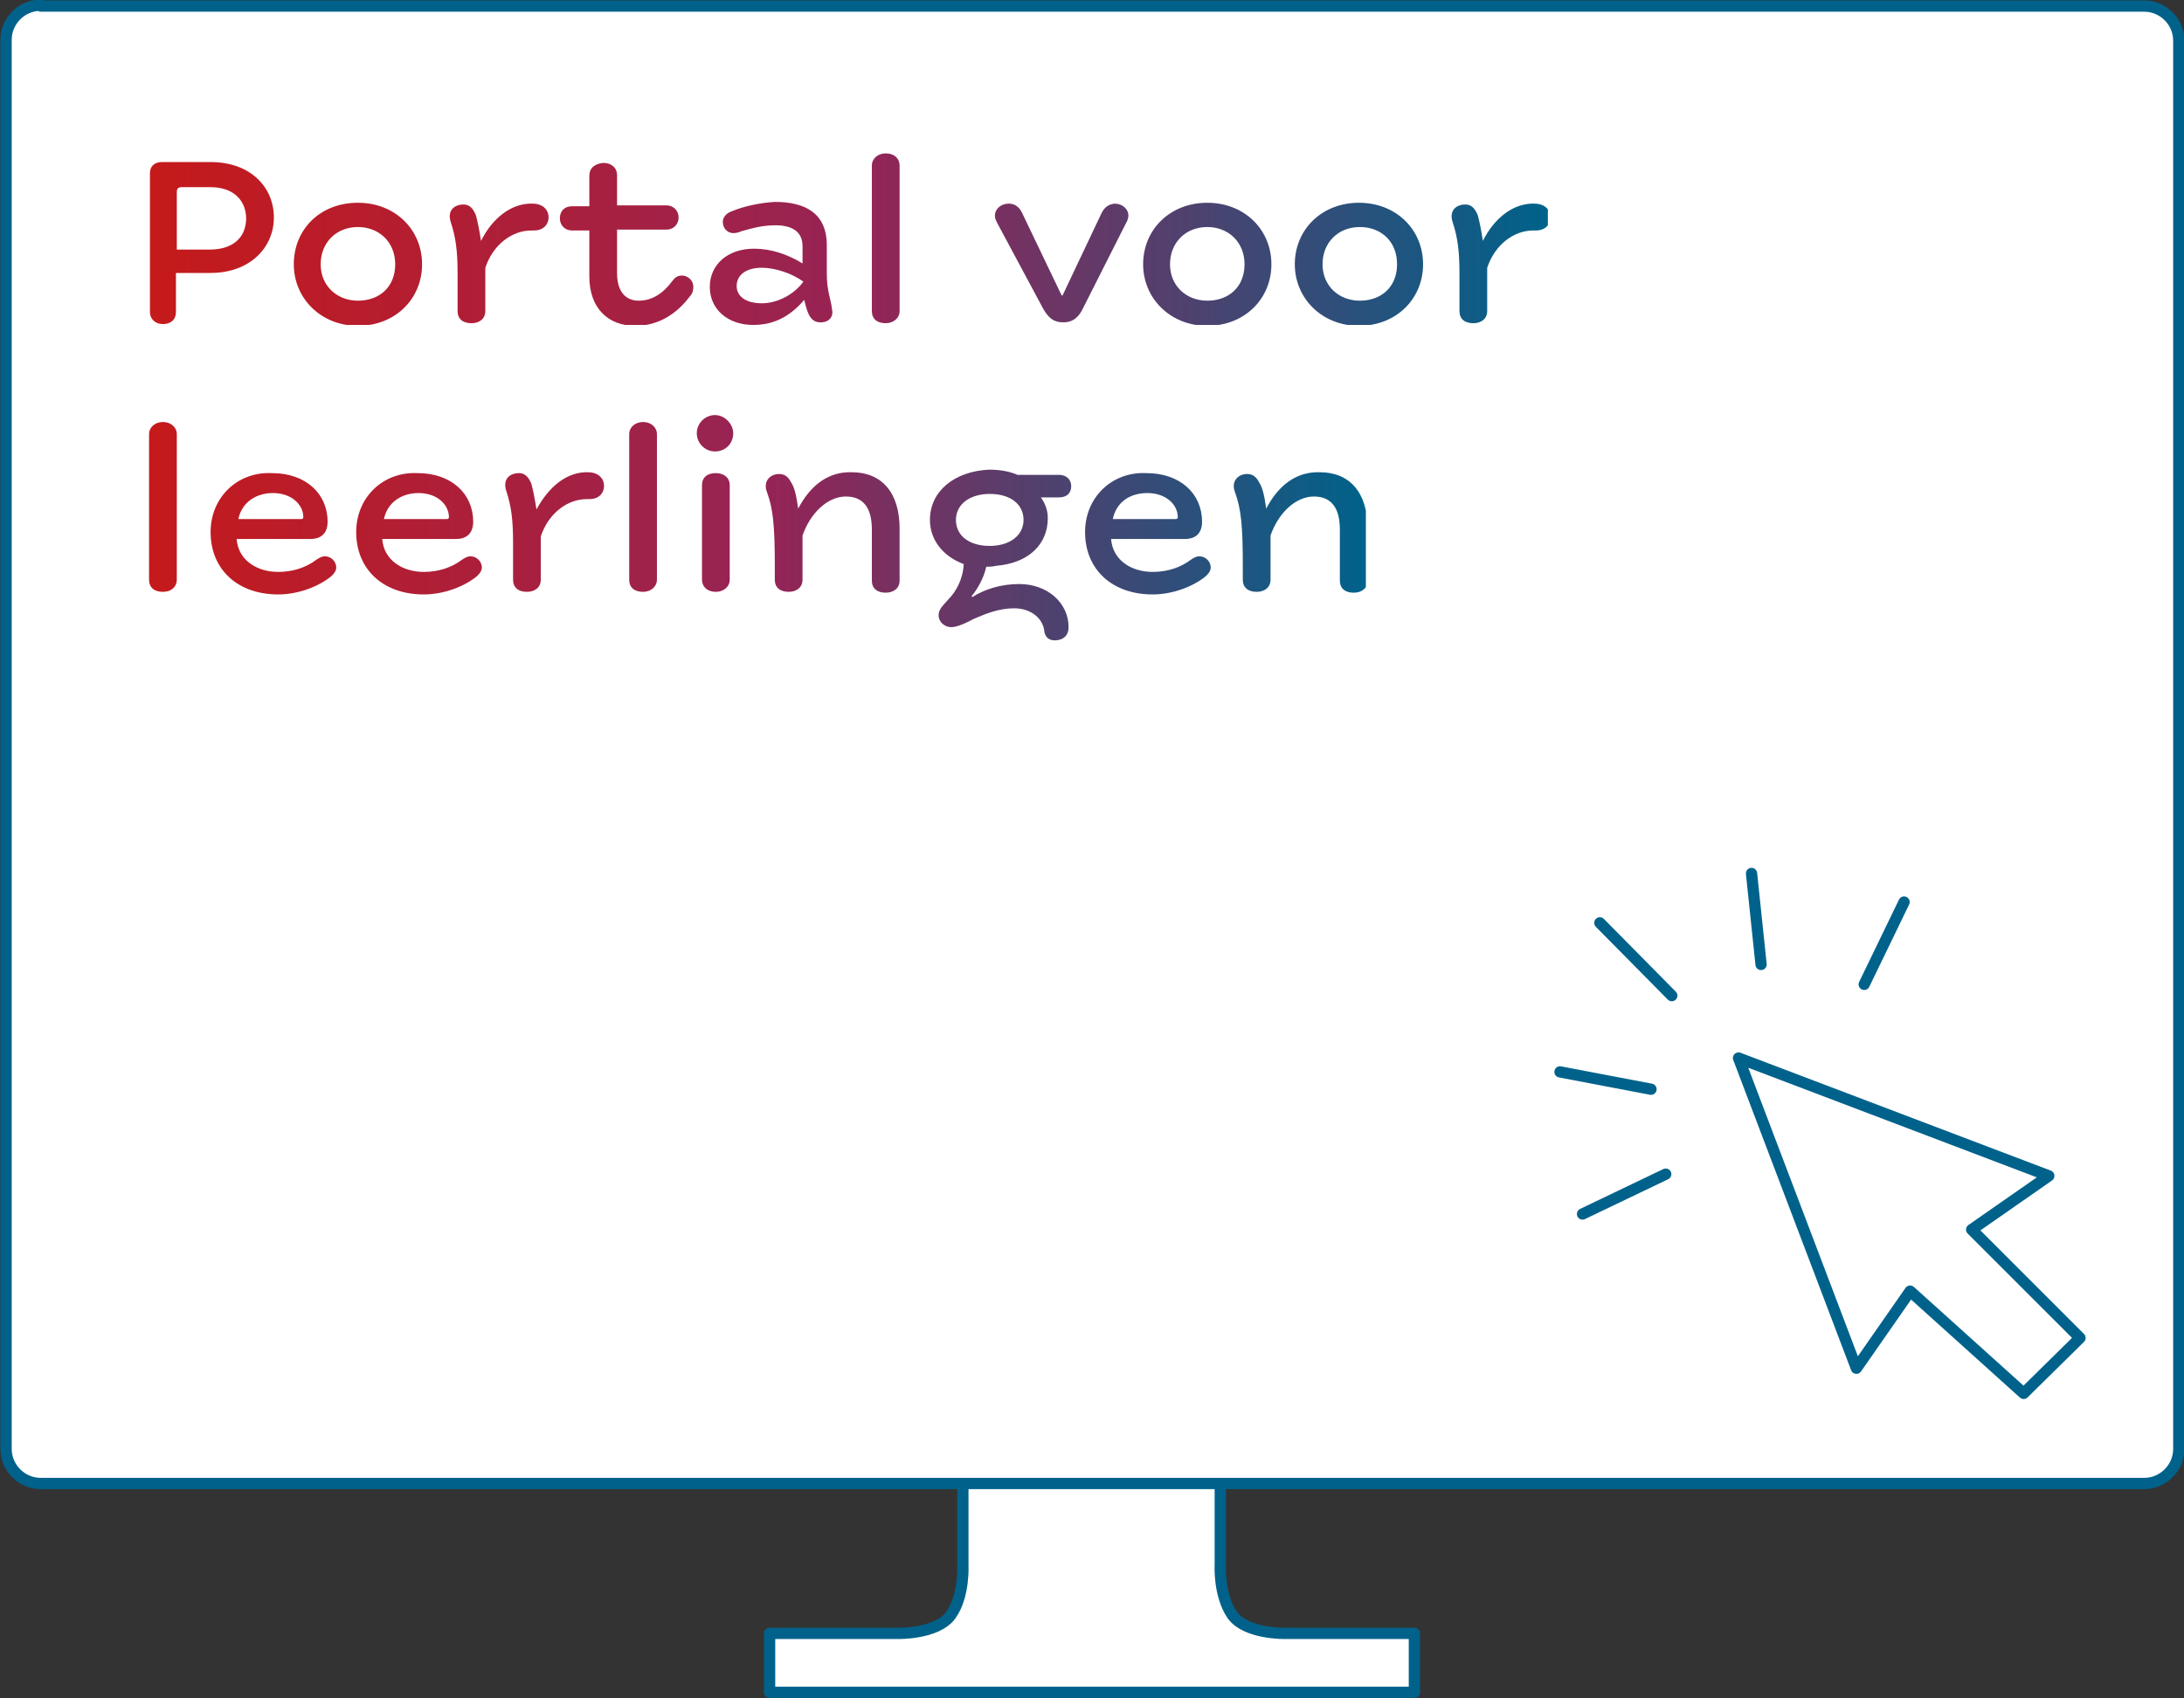
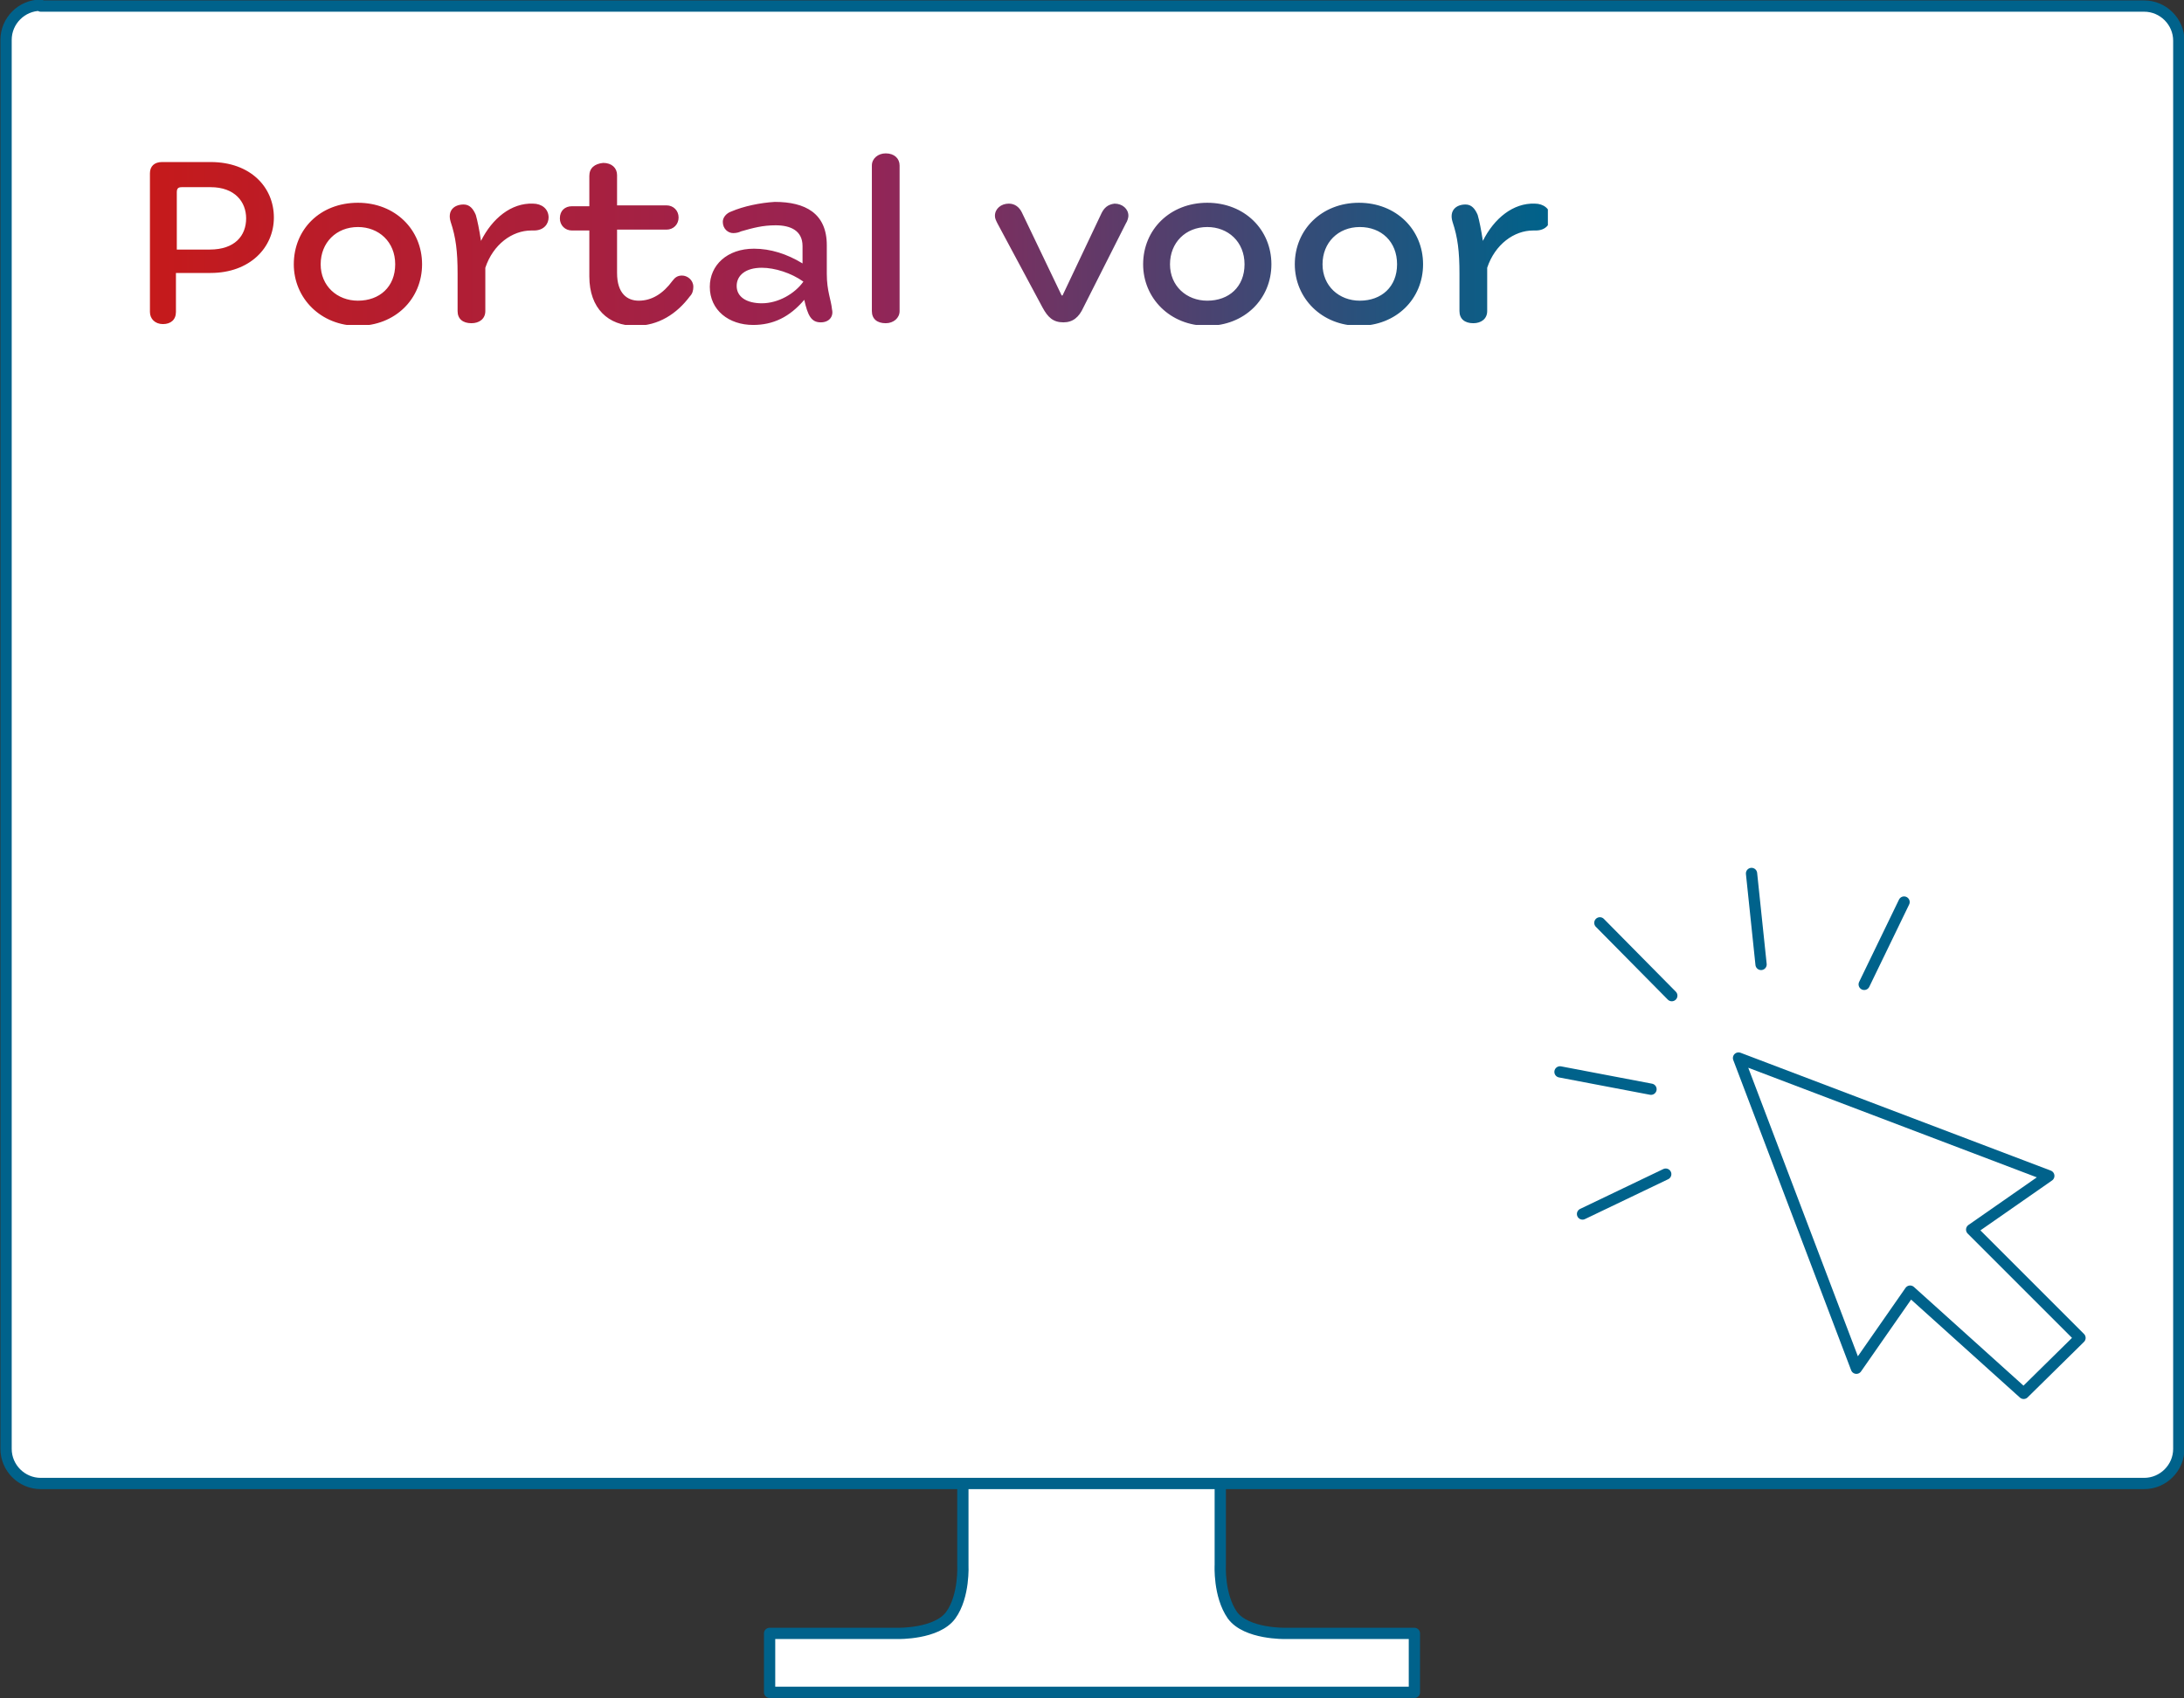
<svg xmlns="http://www.w3.org/2000/svg" xmlns:xlink="http://www.w3.org/1999/xlink" version="1.1" id="Laag_1" x="0px" y="0px" viewBox="0 0 252 196" style="enable-background:new 0 0 252 196;" xml:space="preserve">
  <rect x="0" y="0" width="252" height="196" fill="#333333" stroke="none" />
  <style type="text/css">
	.st0{fill:#FFFFFF;}
	.st1{fill:none;stroke:#00628B;stroke-width:1.301;stroke-linecap:round;stroke-linejoin:round;}
	.st2{fill:none;stroke:#00628B;stroke-width:1.3;stroke-linecap:round;stroke-linejoin:round;}
	.st3{fill:none;stroke:#00628B;stroke-width:1.3;stroke-linecap:round;}
	.st4{clip-path:url(#SVGID_2_);fill:url(#SVGID_3_);}
	.st5{clip-path:url(#SVGID_5_);fill:url(#SVGID_6_);}
</style>
  <g>
    <path class="st0" d="M163.2,188.5v6.8H88.8v-6.8h14.8c0,0,4.5,0.1,6.1-2.1c1.6-2.2,1.4-5.8,1.4-5.8V171l29.7,0l0,9.6   c0,0-0.2,3.5,1.4,5.8c1.6,2.2,6.1,2.1,6.1,2.1L163.2,188.5" />
    <path class="st1" d="M163.2,188.5v6.8H88.8v-6.8h14.8c0,0,4.5,0.1,6.1-2.1c1.6-2.2,1.4-5.8,1.4-5.8V171l29.7,0l0,9.6   c0,0-0.2,3.5,1.4,5.8c1.6,2.2,6.1,2.1,6.1,2.1L163.2,188.5" />
    <path class="st0" d="M4.7,0.6c-2.2,0-4,1.8-4,4v162.6c0,2.2,1.8,4,4,4h242.7c2.2,0,4-1.8,4-4V4.7c0-2.2-1.8-4-4-4H4.7z" />
    <path class="st1" d="M4.7,0.6c-2.2,0-4,1.8-4,4v162.6c0,2.2,1.8,4,4,4h242.7c2.2,0,4-1.8,4-4V4.7c0-2.2-1.8-4-4-4H4.7z" />
  </g>
  <g>
    <polygon class="st2" points="236.4,135.7 200.6,122.1 214.2,157.9 220.4,149 233.5,160.8 240,154.4 227.5,141.9  " />
    <line class="st3" x1="184.6" y1="106.5" x2="192.9" y2="114.9" />
    <line class="st3" x1="192.2" y1="135.5" x2="182.6" y2="140.1" />
    <line class="st3" x1="215.1" y1="113.6" x2="219.7" y2="104.1" />
    <line class="st3" x1="203.2" y1="111.3" x2="202.1" y2="100.8" />
    <line class="st3" x1="190.5" y1="125.7" x2="180" y2="123.7" />
  </g>
  <g>
    <g>
      <defs>
        <path id="SVGID_1_" d="M81,56v10.9c0,0.8,0.6,1.4,1.6,1.4c0.9,0,1.6-0.6,1.6-1.4V56c0-0.9-0.7-1.4-1.6-1.4     C81.6,54.6,81,55.1,81,56 M31.5,56.9c2.1,0,3.5,1.3,3.5,2.8c0,0.1-0.1,0.2-0.2,0.2h-7.3C27.9,58,29.5,56.9,31.5,56.9 M24.3,61.4     c0,4.3,3.1,7.2,7.8,7.2c2.3,0,4.6-0.9,6-2c0.5-0.4,0.7-0.8,0.7-1.1c0-0.7-0.6-1.3-1.3-1.3c-0.4,0-0.7,0.2-1,0.4     c-1.2,0.9-2.7,1.4-4.4,1.4c-2.4,0-4.6-1.3-4.8-3.8h8.5c1.4,0,2-0.8,2-2c0-3.2-2.5-5.6-6.4-5.6C27.4,54.4,24.3,57.4,24.3,61.4      M48.3,56.9c2.1,0,3.5,1.3,3.5,2.8c0,0.1-0.1,0.2-0.2,0.2h-7.3C44.7,58,46.3,56.9,48.3,56.9 M41.1,61.4c0,4.3,3.1,7.2,7.8,7.2     c2.3,0,4.6-0.9,6-2c0.5-0.4,0.7-0.8,0.7-1.1c0-0.7-0.6-1.3-1.3-1.3c-0.4,0-0.7,0.2-1,0.4c-1.2,0.9-2.7,1.4-4.4,1.4     c-2.4,0-4.6-1.3-4.8-3.8h8.5c1.4,0,2-0.8,2-2c0-3.2-2.5-5.6-6.4-5.6C44.2,54.4,41.1,57.4,41.1,61.4 M61.9,58.8L61.9,58.8     c-0.2-1.3-0.4-2.3-0.6-3c-0.3-0.7-0.7-1.2-1.4-1.2c-1.1,0-1.9,0.7-1.5,2c0.6,1.8,0.8,3.4,0.8,6v4.3c0,0.9,0.6,1.4,1.6,1.4     c0.9,0,1.6-0.5,1.6-1.4v-5c0.9-2.7,3.1-4.3,5.3-4.3h0.3c1.2,0,1.7-0.8,1.7-1.5c0-1-0.8-1.6-1.8-1.6     C65.4,54.4,63.3,56.2,61.9,58.8 M92.1,58.7L92.1,58.7c-0.2-1.4-0.4-2.4-0.8-3c-0.3-0.6-0.7-1-1.4-1c-1,0-1.9,0.8-1.4,2.1     c0.7,1.9,0.9,3.9,0.9,8.4v1.7c0,0.9,0.6,1.4,1.6,1.4c0.9,0,1.6-0.5,1.6-1.4v-5.1c0.9-2.6,2.9-4.5,5-4.5c2,0,3,1.3,3,3.8v5.9     c0,0.9,0.6,1.4,1.6,1.4c0.9,0,1.6-0.5,1.6-1.4v-6c0-4.2-2.1-6.5-5.5-6.5C95.6,54.4,93.5,56,92.1,58.7 M110.3,60     c0-1.8,1.6-3,3.9-3c2.4,0,3.9,1.2,3.9,3c0,1.8-1.6,3-3.9,3C111.8,63,110.3,61.8,110.3,60 M107.3,60c0,2.3,1.5,4.2,3.9,5.1     c-0.1,1.8-0.9,3.2-1.8,4.1c-0.6,0.7-1.1,1.1-1.1,1.8c0,0.6,0.4,1.1,1,1.3c0.3,0.1,0.6,0.1,1,0c0.8-0.2,1.5-0.6,2.1-0.9     c1.4-0.6,2.9-1.2,4.6-1.2c2.1,0,3.4,1.3,3.5,2.7c0.1,0.5,0.4,1,1.2,1c1,0,1.6-0.6,1.6-1.5c0-2.8-2.4-5-5.7-5     c-2.1,0-4,0.6-5.4,1.5l-0.1-0.1c0.6-0.7,1.4-2,1.7-3.4c0.4,0,0.7,0,1.1-0.1c3.8-0.3,6-2.5,6-5.5c0-0.9-0.3-1.7-0.8-2.4h2.1     c0.9,0,1.4-0.5,1.4-1.3c0-0.8-0.6-1.3-1.4-1.3h-4.8c-0.9-0.4-2-0.6-3.3-0.6C110.1,54.4,107.3,56.7,107.3,60 M132.4,56.9     c2.1,0,3.5,1.3,3.5,2.8c0,0.1-0.1,0.2-0.2,0.2h-7.3C128.8,58,130.3,56.9,132.4,56.9 M125.2,61.4c0,4.3,3.1,7.2,7.8,7.2     c2.3,0,4.6-0.9,6-2c0.5-0.4,0.7-0.8,0.7-1.1c0-0.7-0.6-1.3-1.3-1.3c-0.4,0-0.7,0.2-1,0.4c-1.2,0.9-2.7,1.4-4.4,1.4     c-2.4,0-4.6-1.3-4.8-3.8h8.5c1.4,0,2-0.8,2-2c0-3.2-2.5-5.6-6.4-5.6C128.3,54.4,125.2,57.4,125.2,61.4 M146.1,58.7L146.1,58.7     c-0.2-1.4-0.4-2.4-0.8-3c-0.3-0.6-0.7-1-1.4-1c-1,0-1.9,0.8-1.4,2.1c0.7,1.9,0.9,3.9,0.9,8.4v1.7c0,0.9,0.6,1.4,1.6,1.4     c0.9,0,1.6-0.5,1.6-1.4v-5.1c0.9-2.6,2.9-4.5,5-4.5c2,0,3,1.3,3,3.8v5.9c0,0.9,0.6,1.4,1.6,1.4c0.9,0,1.6-0.5,1.6-1.4v-6     c0-4.2-2.1-6.5-5.5-6.5C149.6,54.4,147.5,56,146.1,58.7 M17.2,50.1v16.8c0,0.9,0.6,1.4,1.6,1.4s1.6-0.6,1.6-1.4V50.1     c0-0.8-0.7-1.4-1.6-1.4S17.2,49.3,17.2,50.1 M72.6,50.1v16.8c0,0.9,0.6,1.4,1.6,1.4c0.9,0,1.6-0.6,1.6-1.4V50.1     c0-0.8-0.7-1.4-1.6-1.4C73.3,48.7,72.6,49.3,72.6,50.1 M80.4,50c0,1.2,1,2.1,2.1,2.1c1.2,0,2.1-0.9,2.1-2.1c0-1.1-1-2.1-2.1-2.1     C81.4,47.9,80.4,48.8,80.4,50" />
      </defs>
      <clipPath id="SVGID_2_">
        <use xlink:href="#SVGID_1_" style="overflow:visible;" />
      </clipPath>
      <linearGradient id="SVGID_3_" gradientUnits="userSpaceOnUse" x1="79.538" y1="124.246" x2="80.538" y2="124.246" gradientTransform="matrix(140.447 0 0 -140.447 -11153.663 17510.838)">
        <stop offset="0" style="stop-color:#C51A1B" />
        <stop offset="0.511" style="stop-color:#952456" />
        <stop offset="0.999" style="stop-color:#00628A" />
        <stop offset="1" style="stop-color:#00628A" />
      </linearGradient>
-       <rect x="17.2" y="47.9" class="st4" width="140.4" height="26.2" />
    </g>
    <g>
      <defs>
        <path id="SVGID_4_" d="M127.1,24.6l-4.5,9.5h-0.1l-4.6-9.6c-0.3-0.6-0.8-1-1.5-1c-0.9,0-1.6,0.6-1.6,1.4c0,0.3,0.1,0.5,0.3,0.9     l5.2,9.7c0.6,1.1,1.2,1.7,2.4,1.7c1.1,0,1.8-0.6,2.3-1.7l4.9-9.7c0.2-0.3,0.3-0.7,0.3-0.9c0-0.8-0.7-1.4-1.6-1.4     C127.8,23.6,127.4,24,127.1,24.6 M37,30.5c0-2.5,1.8-4.3,4.3-4.3c2.4,0,4.3,1.7,4.3,4.3s-1.8,4.2-4.3,4.2     C38.9,34.7,37,33,37,30.5 M33.9,30.5c0,3.9,3.1,7.1,7.4,7.1c4.3,0,7.4-3.1,7.4-7.1c0-4-3.1-7.1-7.4-7.1     C36.9,23.4,33.9,26.5,33.9,30.5 M55.5,27.8L55.5,27.8c-0.2-1.3-0.4-2.3-0.6-3c-0.3-0.7-0.7-1.2-1.4-1.2c-1.1,0-1.9,0.7-1.5,2     c0.6,1.8,0.8,3.4,0.8,6v4.3c0,0.9,0.6,1.4,1.6,1.4c0.9,0,1.6-0.5,1.6-1.4v-5c0.9-2.7,3.1-4.3,5.3-4.3h0.3c1.2,0,1.7-0.8,1.7-1.5     c0-1-0.8-1.6-1.8-1.6C59,23.4,56.8,25.2,55.5,27.8 M85,33c0-1.2,1-2.1,2.9-2.1c1.5,0,3.4,0.6,4.8,1.6c-1,1.4-2.9,2.5-4.8,2.5     C86.2,35,85,34.3,85,33 M84.4,24.4c-0.6,0.2-1,0.7-1,1.2c0,0.8,0.6,1.3,1.2,1.3c0.4,0,0.7-0.1,0.9-0.2c1.4-0.4,2.5-0.7,4-0.7     c1.7,0,3.1,0.6,3.1,2.4v2c-1.8-1.1-3.7-1.7-5.6-1.7c-3.1,0-5.1,1.9-5.1,4.4c0,2.7,2.2,4.4,5,4.4c2.3,0,4.2-0.9,5.9-2.9h0     c0.4,1.8,0.8,2.6,1.9,2.6c1,0,1.5-0.7,1.3-1.5c-0.1-1.1-0.6-2.1-0.6-4.1v-3.3c0-3.7-2.5-5-6-5C87.7,23.4,85.8,23.8,84.4,24.4      M135,30.5c0-2.5,1.8-4.3,4.3-4.3c2.4,0,4.3,1.7,4.3,4.3s-1.8,4.2-4.3,4.2C136.9,34.7,135,33,135,30.5 M131.9,30.5     c0,3.9,3.1,7.1,7.4,7.1c4.3,0,7.4-3.1,7.4-7.1c0-4-3.1-7.1-7.4-7.1C135,23.4,131.9,26.5,131.9,30.5 M152.6,30.5     c0-2.5,1.8-4.3,4.3-4.3s4.3,1.7,4.3,4.3s-1.8,4.2-4.3,4.2C154.5,34.7,152.6,33,152.6,30.5 M149.4,30.5c0,3.9,3.1,7.1,7.4,7.1     c4.3,0,7.4-3.1,7.4-7.1c0-4-3.1-7.1-7.4-7.1C152.5,23.4,149.4,26.5,149.4,30.5 M171.1,27.8L171.1,27.8c-0.2-1.3-0.4-2.3-0.6-3     c-0.3-0.7-0.7-1.2-1.4-1.2c-1.1,0-1.9,0.7-1.5,2c0.6,1.8,0.8,3.4,0.8,6v4.3c0,0.9,0.6,1.4,1.6,1.4c0.9,0,1.6-0.5,1.6-1.4v-5     c0.9-2.7,3.1-4.3,5.3-4.3h0.3c1.2,0,1.7-0.8,1.7-1.5c0-1-0.8-1.6-1.8-1.6C174.6,23.4,172.4,25.2,171.1,27.8 M68,20.3v3.5h-2     c-0.8,0-1.4,0.5-1.4,1.4c0,0.8,0.6,1.4,1.4,1.4h2v5.3c0,3.7,2.2,5.7,5.3,5.7c2.7,0,4.8-1.4,6.3-3.4c0.3-0.3,0.4-0.7,0.4-1.1     c0-0.8-0.7-1.3-1.3-1.3c-0.5,0-0.8,0.2-1.1,0.6c-1.1,1.5-2.4,2.3-3.9,2.3c-1.3,0-2.5-0.8-2.5-3.2v-5l5.7,0c0.8,0,1.4-0.6,1.4-1.4     c0-0.8-0.6-1.4-1.4-1.4h-5.7v-3.5c0-0.8-0.6-1.4-1.6-1.4C68.6,18.9,68,19.4,68,20.3 M20.4,22.2c0-0.5,0.2-0.6,0.6-0.6h3.3     c2.8,0,4.1,1.7,4.1,3.6c0,2-1.3,3.6-4.2,3.6h-3.8V22.2z M18.7,18.7c-0.9,0-1.4,0.5-1.4,1.3V36c0,0.8,0.6,1.4,1.5,1.4     s1.5-0.5,1.5-1.4v-4.5h4c4.5,0,7.3-2.9,7.3-6.4c0-3.5-2.7-6.4-7.3-6.4H18.7z M102.2,17.7c-0.9,0-1.6,0.6-1.6,1.4v16.8     c0,0.9,0.6,1.4,1.6,1.4c0.9,0,1.6-0.6,1.6-1.4V19.1C103.8,18.3,103.2,17.7,102.2,17.7z" />
      </defs>
      <clipPath id="SVGID_5_">
        <use xlink:href="#SVGID_4_" style="overflow:visible;" />
      </clipPath>
      <linearGradient id="SVGID_6_" gradientUnits="userSpaceOnUse" x1="79.598" y1="124.582" x2="80.598" y2="124.582" gradientTransform="matrix(161.307 0 0 -161.307 -12822.379 20123.615)">
        <stop offset="0" style="stop-color:#C51A1B" />
        <stop offset="0.511" style="stop-color:#952456" />
        <stop offset="0.999" style="stop-color:#00628A" />
        <stop offset="1" style="stop-color:#00628A" />
      </linearGradient>
      <rect x="17.3" y="17.7" class="st5" width="161.3" height="19.8" />
    </g>
  </g>
</svg>